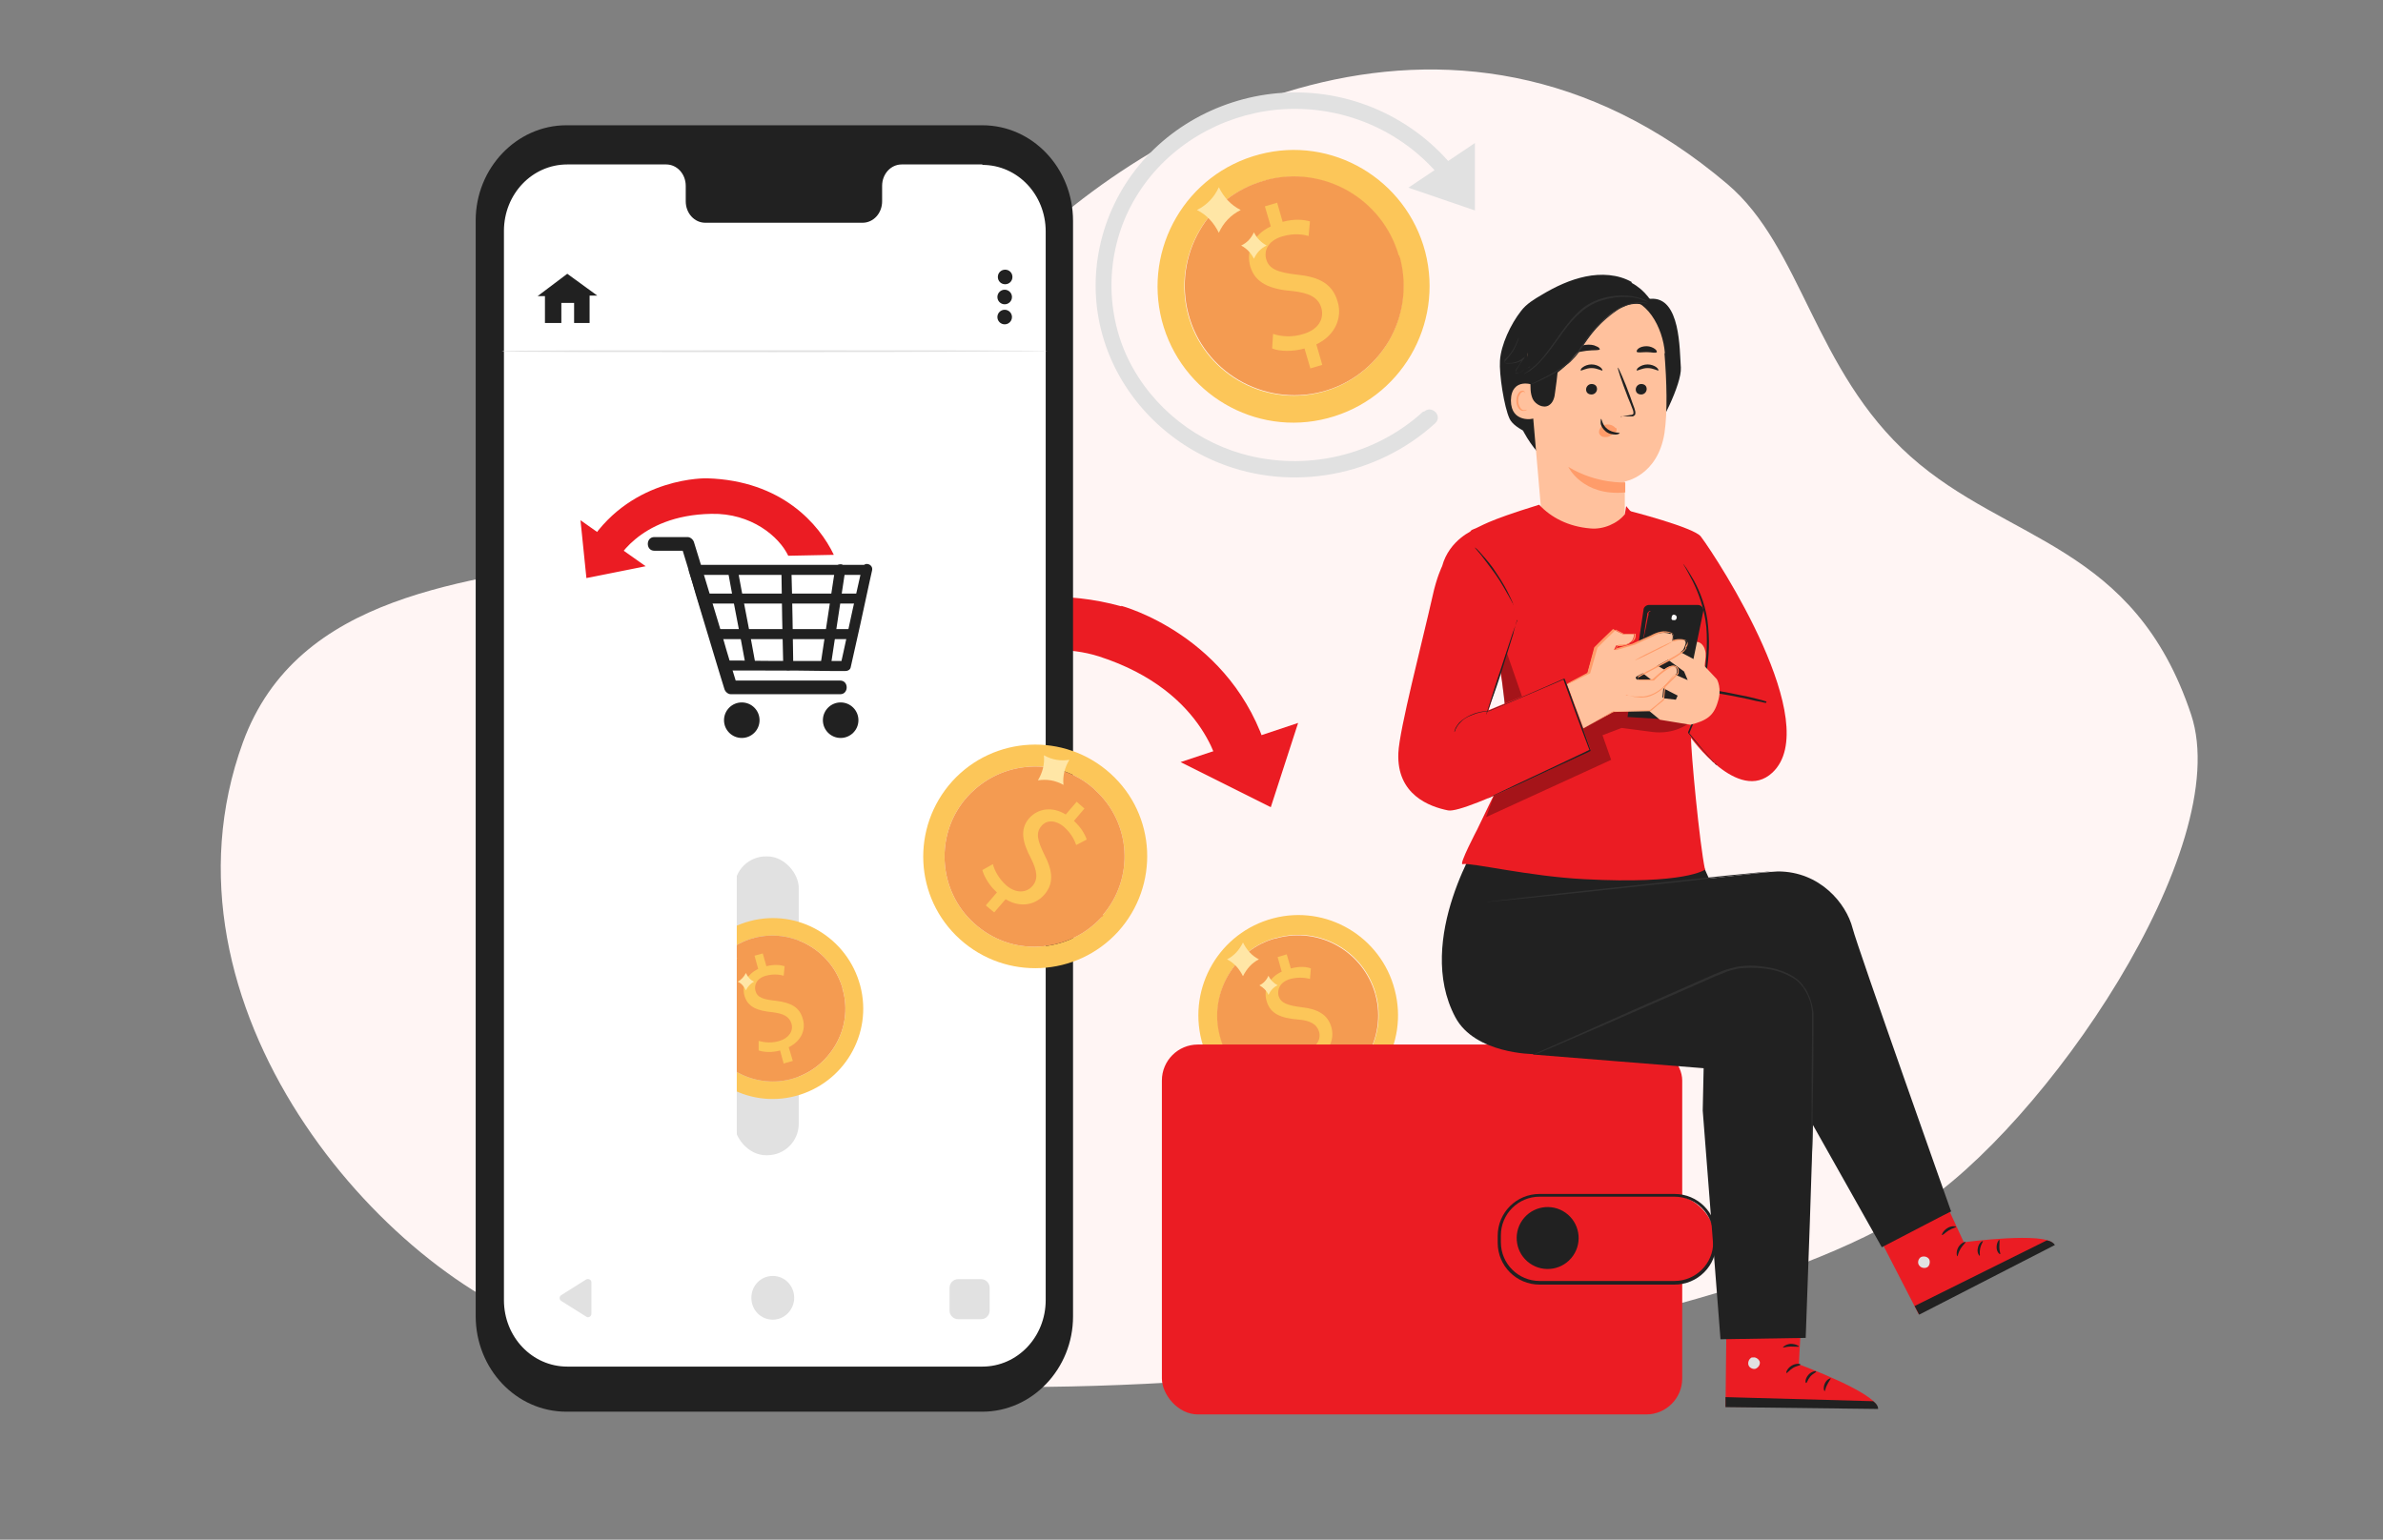
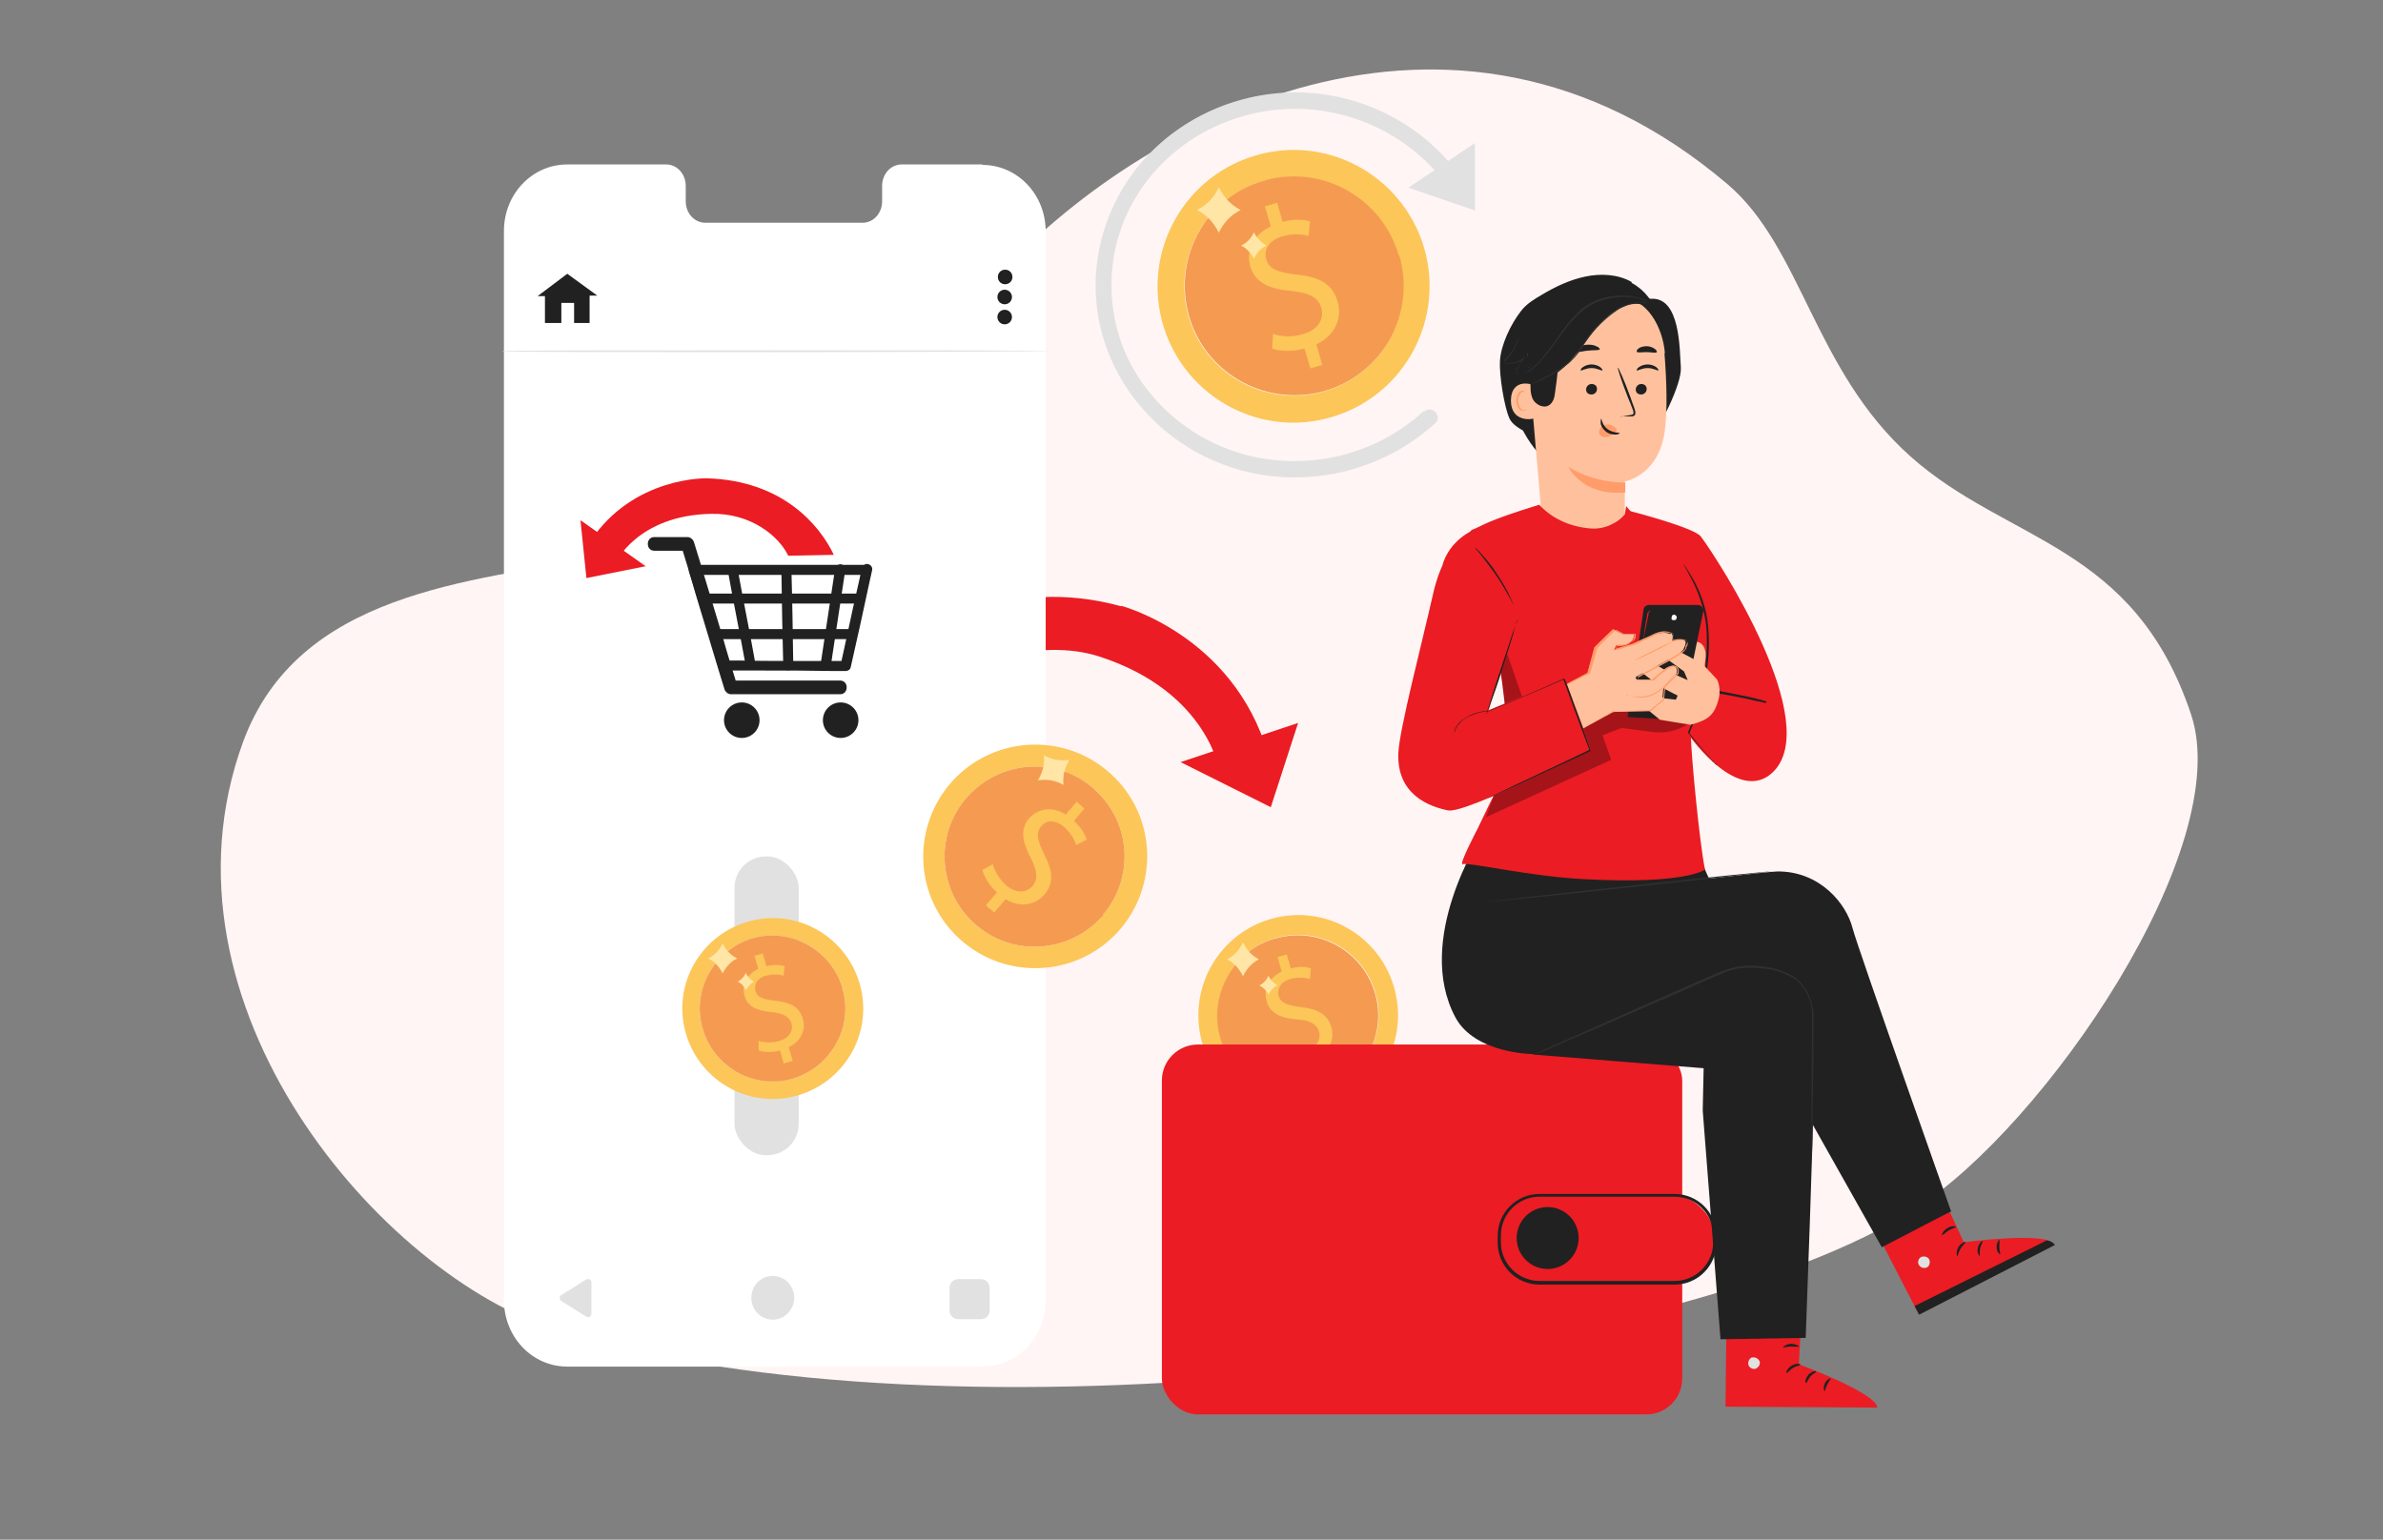
<svg xmlns="http://www.w3.org/2000/svg" id="Layer_1" data-name="Layer 1" viewBox="0 0 523 338">
  <rect x="0" y="0" width="523" height="338" fill="#808080" stroke="none" />
  <defs>
    <style> .cls-1 { fill: #fff5f4; } .cls-1, .cls-2, .cls-3, .cls-4, .cls-5, .cls-6, .cls-7, .cls-8, .cls-9, .cls-10, .cls-11, .cls-12, .cls-13, .cls-14, .cls-15 { stroke-width: 0px; } .cls-2 { fill: none; } .cls-3 { fill: #ffc19d; } .cls-4 { fill: #f49b51; } .cls-5 { fill: #e1e1e1; } .cls-6 { fill: #000; } .cls-7 { fill: #ff9c6a; } .cls-8 { fill: #fcc659; } .cls-16 { opacity: .3; } .cls-9 { fill: #ffe6a6; } .cls-10 { fill: #2e4882; } .cls-11 { fill: #303030; } .cls-12 { fill: #212121; } .cls-13 { fill: #fafafa; } .cls-14 { fill: #fff; } .cls-15 { fill: #eb1c23; } </style>
  </defs>
  <rect class="cls-2" y="0" width="523" height="338" />
  <path class="cls-1" d="M122.2,292c-38.2-11.9-89.9-71.2-68.9-129,12-32.9,49.5-35.4,79-40.8,41-7.6,59.5-31.8,86.6-61.5,30.3-33.2,99.3-72,160.2-20.3,16.4,13.9,19,40.9,40.2,59.8,21.3,19,49.1,19.1,61.6,56.7,9.7,29.3-32.2,90.4-60.6,108.5-52.6,33.6-212,53.4-298.1,26.6h0Z" />
  <g>
    <path class="cls-10" d="M276.1,212.3h-.5v12.1h.5v-12.1Z" />
    <path class="cls-8" d="M279.4,201.6c-11.7,3.1-18.7,15-15.7,26.8,3,11.7,15,18.8,26.7,15.7,11.7-3.1,18.8-15,15.7-26.8-3-11.7-15-18.8-26.7-15.7ZM302,218.4c1.2,4.6.5,9.3-1.9,13.4-2.4,4.1-6.2,7-10.8,8.2-9.4,2.4-19.1-3.2-21.5-12.7-1.2-4.6-.5-9.3,1.9-13.4,2.3-3.9,5.9-6.8,10.3-8,.2,0,.3,0,.5-.1,9.3-2.4,18.7,3,21.4,12.2,0,.2,0,.3.1.5h0Z" />
    <path class="cls-4" d="M301.8,218c0,.2,0,.3.1.5,1.2,4.6.5,9.3-1.9,13.4-2.4,4.1-6.2,7-10.8,8.2-9.4,2.4-19.1-3.2-21.5-12.7-1.2-4.6-.5-9.3,1.9-13.4,2.3-3.9,5.9-6.8,10.3-8,.2,0,.3,0,.5-.1,9.3-2.4,18.7,3,21.4,12.2h0Z" />
    <path class="cls-8" d="M287.6,236.2l-.9-3.2c-1.8.5-3.9.5-5.2,0v-2.3c1.5.4,3.3.6,5.1,0,2.2-.7,3.4-2.4,2.9-4.2-.5-1.7-2-2.5-4.7-2.7-3.6-.3-6-1.2-6.8-4-.8-2.6.5-5.2,3.3-6.5l-.9-3.2,2-.6.9,3.1c1.9-.5,3.4-.4,4.4,0l-.2,2.3c-.8-.2-2.3-.5-4.3,0-2.4.7-2.9,2.4-2.6,3.7.5,1.6,1.9,2.1,5,2.5,3.6.4,5.8,1.6,6.6,4.4.7,2.5-.3,5.3-3.4,6.8l1,3.3-2,.6h0Z" />
    <path class="cls-9" d="M269.3,210.6c1.6.8,2.7,2.1,3.5,3.7.8-1.6,1.9-2.9,3.5-3.7-1.6-.8-2.7-2.1-3.5-3.7-.8,1.6-1.9,2.9-3.5,3.7Z" />
    <path class="cls-9" d="M276.4,216.3c.9.5,1.6,1.2,2,2.1.4-.9,1.1-1.7,2-2.1-.9-.5-1.6-1.2-2-2.1-.4.9-1.1,1.7-2,2.1Z" />
  </g>
  <g>
    <path class="cls-5" d="M312.4,90.3c-10.7,9.8-25.9,13.3-39.9,9.3-11.4-3.3-21.2-11.7-25.8-22.8-4.6-11.3-3.4-24.3,3.2-34.5,6.6-10.3,18-17,30.2-18.2,15.3-1.5,30.3,5.5,38.7,18.4,1.2,1.9,4.3.1,3.1-1.8-8-12.4-21.8-20.1-36.6-20.4-13.5-.3-26.8,5.6-35.4,16.1-8.5,10.4-11.6,24.4-7.9,37.3,3.6,12.7,13.3,23,25.5,27.9,16.1,6.5,34.8,2.9,47.5-8.7,1.7-1.6-.8-4.1-2.5-2.5h0Z" />
    <polygon class="cls-5" points="309.1 41.2 323.7 31.4 323.7 46.2 309.1 41.2" />
  </g>
  <g>
    <path class="cls-15" d="M246.1,133s24.4,6.4,32.1,32.2l-10.4,4.6s-2.4-17.9-26.6-25.7c-13.1-4.2-30.4,1.7-35.2,7.2l-11.6-5c7.8-8.6,27-20,51.7-13.2Z" />
    <polygon class="cls-15" points="284.9 158.7 259.1 167.3 278.9 177.2 284.9 158.7" />
  </g>
  <g>
    <g>
      <g>
-         <path class="cls-12" d="M215.6,309.9h-91.3c-11,0-19.9-9.4-19.9-21V48.4c0-11.5,9-20.9,19.9-20.9h91.3c11,0,19.9,9.4,19.9,21v240.5c0,11.5-9,20.9-19.9,20.9Z" />
        <path class="cls-14" d="M215.6,36.1h-17.7c-2.4,0-4.3,2.1-4.3,4.7v3.4c0,2.6-1.9,4.7-4.3,4.7h-34.5c-2.4,0-4.3-2.1-4.3-4.7v-3.4c0-2.6-1.9-4.7-4.3-4.7h-6.2s-15.5,0-15.5,0c-7.7,0-13.9,6.5-13.9,14.6v234.7c0,8.1,6.2,14.6,13.9,14.6h91.1c7.7,0,13.9-6.5,13.9-14.6V50.8c0-8.1-6.2-14.6-13.9-14.6Z" />
      </g>
      <g>
        <path class="cls-5" d="M129.8,281.5v6.9c0,.6-.7,1-1.2.6l-5.4-3.4c-.5-.3-.5-1,0-1.3l5.4-3.4c.5-.3,1.2,0,1.2.6Z" />
        <path class="cls-5" d="M174.3,284.9c0,2.6-2.1,4.8-4.7,4.8s-4.7-2.1-4.7-4.8,2.1-4.8,4.7-4.8,4.7,2.1,4.7,4.8Z" />
        <path class="cls-5" d="M210.3,280.8h5c1,0,1.9.8,1.9,1.9v5c0,1-.8,1.9-1.9,1.9h-5c-1,0-1.9-.8-1.9-1.9v-5c0-1,.8-1.9,1.9-1.9Z" />
      </g>
    </g>
    <g>
      <g>
        <path class="cls-12" d="M143.6,120.9h7.3c-.5-.4-1-.7-1.4-1.1,1.1,3.6,2.2,7.1,3.2,10.7,1.7,5.6,3.4,11.3,5.1,16.9.4,1.3.8,2.6,1.2,3.9.2.6.8,1.1,1.4,1.1,7,0,14,0,21,0,1,0,2,0,3,0,1.9,0,1.9-3,0-3-7,0-14,0-21,0-1,0-2,0-3,0,.5.4,1,.7,1.4,1.1-1.1-3.6-2.2-7.1-3.2-10.7-1.7-5.6-3.4-11.3-5.1-16.9-.4-1.3-.8-2.6-1.2-3.9-.2-.6-.8-1.1-1.4-1.1h-7.3c-1.9,0-1.9,3,0,3h0Z" />
        <path class="cls-12" d="M189.2,124.6c-1.4,6.2-2.8,12.4-4.1,18.6-.2.9-.4,1.8-.6,2.7.4-.3.7-.5,1.1-.8-3,0-6,0-9,0-4.8,0-9.6,0-14.4-.1-1.1,0-2.2,0-3.3,0,.4.3.7.5,1.1.8-1.9-6.1-3.8-12.2-5.8-18.4-.3-.9-.5-1.7-.8-2.6-.4.5-.7.9-1.1,1.4h38c1.4,0,1.4-2.2,0-2.2h-38c-.7,0-1.3.7-1.1,1.4,1.9,6.1,3.8,12.2,5.8,18.4.3.9.5,1.7.8,2.6.1.5.6.8,1.1.8,3,0,6,0,9,0,4.8,0,9.6,0,14.4.1,1.1,0,2.2,0,3.3,0,.5,0,1-.3,1.1-.8,1.4-6.2,2.8-12.4,4.1-18.6.2-.9.4-1.8.6-2.7.3-1.4-1.8-2-2.1-.6Z" />
        <path class="cls-12" d="M159.8,125.6c1.2,6.8,2.6,13.5,3.8,20.2.2,1.4,2.4.8,2.1-.6-1.2-6.8-2.6-13.5-3.8-20.2-.2-1.4-2.4-.8-2.1.6h0Z" />
        <path class="cls-12" d="M171.5,125.3c.1,6.9.2,13.9.4,20.8,0,1.4,2.2,1.4,2.2,0-.1-6.9-.2-13.9-.4-20.8,0-1.4-2.2-1.4-2.2,0h0Z" />
        <path class="cls-12" d="M182.3,146.4c.9-6.2,1.9-12.3,2.8-18.5.1-.9.3-1.8.4-2.6,0-.6-.2-1.2-.8-1.4-.5-.1-1.3.2-1.4.8-.9,6.2-1.9,12.3-2.8,18.5-.1.9-.3,1.8-.4,2.6,0,.6.2,1.2.8,1.4.5.1,1.3-.2,1.4-.8h0Z" />
        <path class="cls-12" d="M154.7,132.5h33.5c1.4,0,1.4-2.2,0-2.2h-33.5c-1.4,0-1.4,2.2,0,2.2h0Z" />
        <path class="cls-12" d="M157.8,140.3h29c1.4,0,1.4-2.2,0-2.2h-29c-1.4,0-1.4,2.2,0,2.2h0Z" />
        <circle class="cls-12" cx="184.5" cy="158.1" r="3.9" />
        <circle class="cls-12" cx="162.8" cy="158.1" r="3.9" />
      </g>
      <path class="cls-15" d="M155.2,105s-16.2-.5-25.7,13.9l5.5,4.8s4.8-10.6,21.1-10.9c8.8-.2,14.9,5,16.9,9.2l10-.2c-3.2-6.7-11.4-16.3-27.8-16.8Z" />
      <polygon class="cls-15" points="127.4 114.2 141.7 124.3 128.7 126.9 127.4 114.2" />
    </g>
    <g>
      <path class="cls-12" d="M222.2,60.8c0,.9-.7,1.6-1.6,1.6s-1.6-.7-1.6-1.6.7-1.6,1.6-1.6,1.6.7,1.6,1.6Z" />
      <circle class="cls-12" cx="220.5" cy="65.2" r="1.6" />
      <circle class="cls-12" cx="220.5" cy="69.6" r="1.6" />
    </g>
    <polygon class="cls-12" points="124.5 60.1 118 65 119.6 65 119.6 70.9 123.2 70.9 123.2 66.5 126 66.5 126 70.9 129.4 70.9 129.4 64.9 131.1 64.9 124.5 60.1" />
    <path class="cls-5" d="M229.9,77.1c0,0-26.8.2-59.9.2s-59.9,0-59.9-.2,26.8-.2,59.9-.2,59.9,0,59.9.2Z" />
    <g>
      <rect class="cls-5" x="161.2" y="188" width="14.1" height="65.6" rx="6.9" ry="6.9" />
      <g>
        <path class="cls-10" d="M161.6,211.9h-.5v11h.5v-11Z" />
        <path class="cls-8" d="M164.6,202.2c-10.6,2.8-17,13.6-14.2,24.2,2.8,10.6,13.6,17,24.2,14.2,10.6-2.8,17-13.6,14.2-24.2-2.8-10.6-13.6-17-24.2-14.2ZM185,217.4c1.1,4.1.5,8.4-1.7,12.1-2.2,3.7-5.6,6.3-9.7,7.4-8.5,2.2-17.3-2.9-19.5-11.5-1.1-4.1-.5-8.4,1.7-12.1,2.1-3.6,5.4-6.1,9.3-7.3.1,0,.3,0,.4-.1,8.4-2.2,17,2.8,19.4,11,0,.1,0,.3.1.4h0Z" />
        <path class="cls-4" d="M184.9,217c0,.1,0,.3.1.4,1.1,4.1.5,8.4-1.7,12.1-2.2,3.7-5.6,6.3-9.7,7.4-8.5,2.2-17.3-2.9-19.5-11.5-1.1-4.1-.5-8.4,1.7-12.1,2.1-3.6,5.4-6.1,9.3-7.3.1,0,.3,0,.4-.1,8.4-2.2,17,2.8,19.4,11h0Z" />
        <path class="cls-8" d="M172,233.5l-.8-2.9c-1.7.5-3.5.4-4.7,0v-2.1c1.4.4,3,.5,4.6,0,2-.6,3.1-2.2,2.6-3.8-.5-1.6-1.8-2.2-4.2-2.5-3.2-.3-5.4-1.1-6.1-3.6-.7-2.4.5-4.7,3-5.9l-.8-2.9,1.8-.5.8,2.8c1.7-.4,3-.3,4,0l-.2,2.1c-.7-.2-2.1-.5-3.9,0-2.2.6-2.6,2.2-2.3,3.3.4,1.5,1.7,1.9,4.5,2.2,3.3.4,5.2,1.4,5.9,4,.7,2.3-.3,4.8-3.1,6.2l.9,3-1.8.5h0Z" />
        <path class="cls-9" d="M155.4,210.4c1.5.7,2.5,1.9,3.2,3.3.7-1.4,1.7-2.6,3.2-3.3-1.5-.7-2.5-1.9-3.2-3.3-.7,1.4-1.7,2.6-3.2,3.3Z" />
        <path class="cls-9" d="M161.9,215.5c.9.4,1.4,1.1,1.8,1.9.4-.8,1-1.5,1.8-1.9-.9-.4-1.4-1.1-1.8-1.9-.4.8-1,1.5-1.8,1.9Z" />
      </g>
-       <rect class="cls-14" x="135.4" y="190.6" width="26.3" height="58.7" />
    </g>
  </g>
  <g>
    <rect class="cls-15" x="255" y="229.3" width="114.2" height="81.2" rx="7.9" ry="7.9" />
    <g>
      <rect class="cls-15" x="329.1" y="262.4" width="47.3" height="19.2" rx="9.3" ry="9.3" />
      <path class="cls-12" d="M367.5,282h-29.6c-5.1,0-9.2-4.1-9.2-9.2v-1.5c0-5.1,4.1-9.2,9.2-9.2h29.6c5.1,0,9.2,4.1,9.2,9.2v1.5c0,5.1-4.1,9.2-9.2,9.2ZM337.9,262.7c-4.7,0-8.5,3.8-8.5,8.5v1.5c0,4.7,3.8,8.5,8.5,8.5h29.6c4.7,0,8.5-3.8,8.5-8.5v-1.5c0-4.7-3.8-8.5-8.5-8.5h-29.6Z" />
    </g>
    <circle class="cls-12" cx="339.7" cy="272" r="6.8" transform="translate(-78.2 393.3) rotate(-54.9)" />
  </g>
  <g>
    <g>
      <path class="cls-12" d="M331.4,82.4c-.2,7,2.8,14,7.9,18.8,1.2-3.4,2.4-6.9,3.5-10.3" />
      <path class="cls-12" d="M358.1,61.9c-3-1.7-6.7-1.9-10.1-1.2-3.4.7-6.6,2.2-9.6,4-1.7,1-3.4,2-4.6,3.6-2.2,2.8-4.4,7.4-4.6,10.9-.2,2.9.9,10.1,2.1,12.7,1.1,2.4,6.3,4.2,8.9,4.8l23.6-27.4c-.8-3-2.9-5.7-5.7-7.2Z" />
      <path class="cls-12" d="M362.2,65.6l-5.7-1c3.1,7.4,3.9,24.2,5.7,32,2.1-3,6.9-12.2,6.7-15.9-.3-3.7,0-15.7-6.7-15.1Z" />
      <path class="cls-3" d="M365.4,77.6c-.4-5.7-4.1-12.6-9.8-12l-13,3.3c-4.2,1.1-7,4.6-7.3,8.9,0,.2,0,0,0,.1l2.9,33.7,9.8,19.4h0l8.6-16.4c0-2.8,0-8.9,0-8.9,0,0,7.2-1.2,8.7-10.6.7-4.7.5-11.3,0-17.6Z" />
      <path class="cls-12" d="M361.4,85.4c0,.6-.5,1.2-1.2,1.2-.7,0-1.2-.4-1.2-1.1,0-.6.5-1.2,1.2-1.2.7,0,1.2.4,1.2,1.1Z" />
      <path class="cls-12" d="M364,81.3c-.1.2-1.1-.5-2.4-.5-1.3,0-2.3.7-2.4.5,0,0,0-.4.5-.7.4-.3,1.1-.6,1.9-.6.8,0,1.5.3,1.9.6.4.3.5.6.5.7Z" />
      <path class="cls-12" d="M350.5,85.4c0,.6-.5,1.2-1.2,1.2-.7,0-1.2-.4-1.2-1.1,0-.6.5-1.2,1.2-1.2.7,0,1.2.4,1.2,1.1Z" />
-       <path class="cls-12" d="M351.7,81.3c-.1.2-1.1-.5-2.4-.5-1.3,0-2.3.7-2.4.5,0,0,0-.4.5-.7.4-.3,1.1-.6,1.9-.6.8,0,1.5.3,1.9.6.4.3.5.6.5.7Z" />
+       <path class="cls-12" d="M351.7,81.3c-.1.2-1.1-.5-2.4-.5-1.3,0-2.3.7-2.4.5,0,0,0-.4.5-.7.4-.3,1.1-.6,1.9-.6.8,0,1.5.3,1.9.6.4.3.5.6.5.7" />
      <path class="cls-12" d="M355.7,91.5c0,0,.8-.2,2.1-.4.3,0,.6-.1.7-.3,0-.2,0-.6-.2-1-.3-.8-.6-1.6-1-2.5-1.4-3.6-2.4-6.6-2.2-6.6.1,0,1.4,2.8,2.7,6.4.3.9.6,1.7.9,2.5.1.4.3.8.2,1.3,0,.2-.3.4-.5.5-.2,0-.4,0-.6,0-1.3,0-2.1,0-2.1,0Z" />
      <path class="cls-7" d="M344.2,102.5s3.1,6.5,12.5,5.6v-2.2s-6.2.4-12.5-3.4Z" />
      <path class="cls-12" d="M351.2,76.6c-.1.4-1.4.2-3,.4-1.5.2-2.8.6-3,.3,0-.2.1-.5.6-.8.5-.3,1.3-.7,2.2-.8.9-.1,1.8,0,2.3.3.6.2.8.5.8.7Z" />
      <path class="cls-12" d="M363.6,77.3c-.2.3-1.1,0-2.2,0-1.1,0-2,.2-2.2-.1,0-.1,0-.4.4-.7.4-.3,1-.5,1.8-.5.7,0,1.4.3,1.8.6.4.3.5.6.4.8Z" />
      <path class="cls-12" d="M362.9,69c-.6-1.4-2.1-2.3-3.7-2.3-1.5,0-3,.5-4.3,1.3-5.6,3.2-8.5,11.1-14,14.4-1.4.8-3.1,0-4.3,1.2-1.2,1.1-1.9,2.8-1.3,4.3-.7-1-1.5-2.1-1.9-3.3-.4-1.2-.5-2.6.2-3.7.5-.8,1.3-1.5,1.6-2.4.2-.8-.1-1.7,0-2.5,0-.9.4-1.7.9-2.4,2.2-3.8,5.2-7.3,9-9.5,2.5-1.4,5.4-2.2,8.3-2.1,2.9,0,5.8,1.2,7.9,3.1,1.2,1.2,2.5,2.4,1.9,3.9" />
      <path class="cls-3" d="M336.7,84.7c0-.3-5-2-5.1,3.2,0,5.1,5.1,4.1,5.1,3.9,0-.1,0-7.1,0-7.1Z" />
      <path class="cls-7" d="M335.1,89.9s0,0-.2.1c-.1,0-.4.1-.7,0-.5-.2-1-1.1-1-2,0-.5,0-.9.3-1.3.2-.4.4-.6.7-.7.3,0,.5.1.5.2,0,.1,0,.2,0,.3,0,0,.1,0,0-.3,0-.1,0-.2-.2-.3-.1-.1-.3-.2-.5-.1-.4,0-.7.4-.9.8-.2.4-.3.9-.3,1.4,0,1,.5,2,1.3,2.2.4,0,.7,0,.8-.1.2-.1.2-.2.2-.2Z" />
      <path class="cls-11" d="M334.6,82.1s.1,0,.3-.2c.2-.1.5-.3.9-.5.7-.5,1.7-1.3,2.7-2.5,1.1-1.2,2.2-2.7,3.4-4.4,1.2-1.7,2.5-3.5,4.2-5.2.9-.8,1.8-1.6,2.7-2.1.9-.6,1.9-1,2.9-1.3,2-.6,3.8-.8,5.4-.7,1.6,0,2.8.4,3.6.7.4.1.7.3.9.3.2,0,.3.1.3.1,0,0-.1,0-.3-.2-.2,0-.5-.3-.9-.4-.8-.3-2.1-.7-3.6-.8-1.6-.1-3.5,0-5.5.6-1,.3-2,.7-3,1.3-1,.6-1.9,1.3-2.7,2.2-1.7,1.7-3,3.6-4.2,5.3-1.2,1.7-2.3,3.2-3.3,4.4-1,1.2-2,2-2.7,2.5-.3.3-.6.4-.8.6-.2.1-.3.2-.3.2Z" />
      <path class="cls-12" d="M335.9,83.5c0,1.4-.1,2.8.5,4.1.6,1.2,2.3,2.1,3.5,1.4,1-.6,1.3-1.8,1.4-2.9.5-3.2.7-6.5,1.2-9.7l-6.6,7.2Z" />
      <path class="cls-11" d="M361.6,66.6s-.4,0-1.3-.1c-.8,0-2,0-3.4.6-.7.3-1.4.6-2.1,1.1-.7.5-1.4,1-2.2,1.7-1.5,1.3-3,2.8-4.2,4.6-.6.9-1.2,1.8-1.8,2.7-.6.9-1.3,1.6-2,2.3-1.5,1.3-3,2.2-4.3,2.9-1.3.7-2.4,1.2-3.1,1.5-.4.2-.6.3-.9.4-.2,0-.3.1-.3.1,0,0,0,0,.3-.2.2-.1.5-.2.8-.4.7-.4,1.8-.9,3.1-1.6,1.3-.7,2.8-1.6,4.2-2.9.7-.6,1.4-1.4,2-2.3.6-.9,1.2-1.8,1.8-2.7,1.3-1.8,2.8-3.4,4.3-4.6.7-.6,1.5-1.2,2.2-1.7.7-.5,1.5-.8,2.2-1.1,1.4-.5,2.6-.6,3.4-.5.4,0,.7,0,.9.1.2,0,.3,0,.3,0Z" />
      <path class="cls-11" d="M335.8,80.4s-.2.1-.4.3c-.3.2-.8.5-1.3.8-.1,0-.3.2-.4.2-.2,0-.3.2-.6.2-.1,0-.2,0-.3,0-.1,0-.2-.2-.2-.3,0-.3.1-.5.2-.6.5-.7,1-1.5,1.5-2.4l.2.2c-.5.4-1,.6-1.6.8-.6.2-1.2.2-1.8.2-.1,0-.3,0-.5,0-.1,0-.3-.2-.4-.3,0-.2,0-.4,0-.5,0-.1.2-.2.3-.3.8-.7,1.3-1.5,1.7-2.2.8-1.4,1-2.4,1.1-2.3,0,0,0,.3-.2.7-.1.4-.4,1-.8,1.8-.4.7-1,1.5-1.7,2.3-.2.2-.4.4-.3.5,0,.2.3.2.6.2.6,0,1.1,0,1.7-.2.6-.2,1.1-.4,1.5-.8l.6-.4-.4.6c-.5.8-1.1,1.6-1.5,2.4-.1.2-.2.3-.2.5,0,.1.1.2.3.2.3,0,.6-.2.9-.4.5-.3,1-.5,1.3-.7.3-.2.5-.2.5-.2Z" />
      <path class="cls-7" d="M354.6,94c-.5-.6-1.3-.9-2-.8-.5,0-1.1.3-1.4.8-.3.4-.4,1.1,0,1.5.4.5,1.1.5,1.7.4.6-.2,1.1-.6,1.6-1,.1-.1.3-.2.3-.4,0-.1,0-.3,0-.5" />
      <path class="cls-12" d="M351.4,92c.2,0,.2,1.3,1.4,2.2,1.2.9,2.6.7,2.7.9,0,0-.3.3-.9.3-.6,0-1.5-.1-2.2-.7-.7-.6-1.1-1.3-1.1-1.9,0-.6,0-.9.2-.9Z" />
    </g>
    <polygon class="cls-12" points="370.3 182.2 375.8 194.5 349.3 204.4 343.4 191.1 370.3 182.2" />
    <g>
      <g>
        <path class="cls-15" d="M423.8,257.1l7.2,15.6s18.1-2.4,19.7.4l-29.6,15.4-12.3-23.9,14.9-7.5Z" />
        <path class="cls-5" d="M421.4,276.1c-.5.5-.6,1.3-.1,1.8.4.5,1.3.6,1.8.2.5-.4.6-1.5.1-1.9-.5-.5-1.5-.5-1.9,0" />
        <path class="cls-12" d="M421.2,288.6l-1-1.9,29-14.4s1.2.1,1.8,1l-29.8,15.3Z" />
        <path class="cls-12" d="M431.4,272.7c0,.1-.6.6-1.1,1.4-.5.8-.6,1.6-.7,1.7-.1,0-.4-.9.2-2,.6-1,1.6-1.3,1.6-1.1Z" />
        <path class="cls-12" d="M435.2,272.4c.1.1-.4.7-.6,1.6-.2.9,0,1.6-.1,1.7-.1,0-.7-.7-.4-1.8.2-1.1,1.1-1.6,1.1-1.4Z" />
        <path class="cls-12" d="M438.9,275.3c-.1,0-.7-.5-.7-1.5,0-1,.5-1.7.6-1.6.1,0,0,.7,0,1.6,0,.8.3,1.5.2,1.5Z" />
        <path class="cls-12" d="M429.3,269.3c0,.2-.8.3-1.6.8-.8.5-1.3,1.1-1.5,1-.1,0,.2-.9,1.2-1.5.9-.6,1.9-.4,1.9-.3Z" />
        <path class="cls-12" d="M428.2,265.8c0,0-.5.4-1.5.8-.5.2-1.1.3-1.8.3-.3,0-.7,0-1.1,0-.2,0-.4,0-.6-.1-.2,0-.5-.4-.5-.7,0-.3.3-.5.5-.7.2-.1.4-.2.6-.2.4,0,.7-.1,1.1-.2.7,0,1.3,0,1.8.2,1,.3,1.5.7,1.5.8,0,0-.6-.2-1.6-.4-.5,0-1.1-.1-1.7,0-.3,0-.7,0-1,.2-.4,0-.6.2-.6.4,0,0,0,0,.1.2.1,0,.3,0,.5,0,.4,0,.7,0,1,0,.7,0,1.2,0,1.7-.2,1-.2,1.6-.4,1.6-.4Z" />
      </g>
      <g>
        <path class="cls-15" d="M395.7,282.3l-.9,17.2s17.1,6.3,17.2,9.5l-33.3-.2.3-26.9,16.7.3Z" />
        <path class="cls-5" d="M384.7,297.9c-.7.2-1.1.9-1,1.6.1.7.9,1.1,1.5,1,.7-.2,1.2-1,1-1.6-.2-.6-1.1-1.2-1.7-.8" />
-         <path class="cls-12" d="M378.7,308.8v-2.1s32.4.9,32.4.9c0,0,1.1.7,1.1,1.7l-33.5-.4Z" />
        <path class="cls-12" d="M395.1,299.6c0,.2-.8.2-1.6.7-.8.5-1.3,1.2-1.4,1.1-.2,0,.1-1,1.1-1.6,1-.6,2-.4,1.9-.3Z" />
        <path class="cls-12" d="M398.6,301.1c0,.2-.7.4-1.3,1.1-.6.7-.7,1.4-.9,1.4-.2,0-.3-.9.5-1.8.7-.8,1.7-.9,1.7-.7Z" />
        <path class="cls-12" d="M400.5,305.4c-.2,0-.4-.8,0-1.7.4-.9,1.2-1.2,1.3-1.1,0,.1-.4.6-.8,1.4-.4.7-.4,1.4-.6,1.4Z" />
        <path class="cls-12" d="M394.8,295.6c0,.1-.8,0-1.8,0-.9,0-1.7.3-1.7.2,0-.1.6-.7,1.7-.8,1.1,0,1.9.5,1.8.6Z" />
        <path class="cls-12" d="M395.5,291.9c0,0-.7.2-1.7,0-.5,0-1.1-.3-1.8-.6-.3-.1-.6-.3-1-.5-.2-.1-.3-.2-.5-.4-.2-.2-.3-.6,0-.9.2-.3.5-.4.7-.4.2,0,.4,0,.6,0,.4,0,.7.2,1,.4.6.3,1.2.7,1.5,1,.8.7,1,1.4,1,1.4,0,0-.4-.5-1.2-1.1-.4-.3-.9-.6-1.5-.9-.3-.1-.6-.2-1-.3-.4,0-.7-.1-.8,0,0,0,0,0,0,.2,0,0,.2.2.4.3.3.2.6.4.9.5.6.3,1.1.5,1.6.7,1,.3,1.6.3,1.6.4Z" />
      </g>
      <g>
        <g>
          <path class="cls-12" d="M319.4,199.7s66.8-8.4,70.8-8.4c9.2,0,15,7,16.4,12.5,1,4,21.6,62.1,21.6,62.1l-15.2,7.9-22.3-39.6-11.4-19.8-58.6,9.1-1.3-23.7Z" />
          <path class="cls-12" d="M382.1,212.5s9.2,0,14.1,7.3c2.9,4.3,1.9,12,1.9,17.8,0,7.9-1.8,56.1-1.8,56.1l-18.7.3-3.9-50.2.2-9.3-37.4-3s-3.4-11.3,5-20.3c1.1-1.2,40.6,1.3,40.6,1.3Z" />
        </g>
        <path class="cls-12" d="M325.1,183.5s-14.8,22.7-5.7,39.8c4.3,8.1,17.2,8.1,17.2,8.1l13.2-16.6v-27.4l-24.8-3.9Z" />
      </g>
      <path class="cls-11" d="M336.7,231.4s0,0,.2-.1c.2,0,.4-.2.7-.3.7-.3,1.6-.7,2.9-1.3,2.5-1.1,6.2-2.7,10.6-4.7,4.5-2,9.8-4.4,15.8-7,3-1.3,6.1-2.7,9.3-4.1.8-.3,1.6-.7,2.5-1,.9-.3,1.8-.5,2.7-.7,1.8-.3,3.7-.3,5.6,0,1.9.2,3.7.7,5.4,1.5.8.4,1.6.9,2.3,1.5.7.6,1.2,1.4,1.7,2.1.9,1.6,1.4,3.3,1.6,5,0,.9,0,1.7,0,2.5,0,.8,0,1.7,0,2.5,0,6.5-.1,12.3-.2,17.3,0,4.9-.1,8.9-.2,11.6,0,1.4,0,2.4,0,3.2,0,.3,0,.6,0,.8,0,.2,0,.3,0,.3,0,0,0,0,0-.3,0-.2,0-.5,0-.8,0-.7,0-1.8,0-3.2,0-2.8,0-6.7,0-11.6,0-4.9,0-10.8.1-17.3,0-.8,0-1.6,0-2.5,0-.8,0-1.7,0-2.5-.1-1.7-.6-3.3-1.5-4.8-.4-.7-1-1.5-1.6-2-.6-.6-1.4-1-2.2-1.4-1.6-.8-3.4-1.3-5.3-1.5-1.8-.2-3.7-.2-5.5,0-.9.2-1.8.4-2.6.7-.8.3-1.6.7-2.5,1-3.2,1.4-6.4,2.8-9.3,4.1-5.9,2.6-11.3,4.9-15.8,6.9-4.5,1.9-8.1,3.5-10.7,4.6-1.2.5-2.2.9-2.9,1.2-.3.1-.6.2-.8.3-.2,0-.3.1-.3,0Z" />
    </g>
    <g>
      <line class="cls-15" x1="326.1" y1="198" x2="388.8" y2="191.3" />
      <path class="cls-11" d="M388.8,191.3c0,0-14,1.7-31.3,3.5-17.3,1.9-31.4,3.3-31.4,3.2,0,0,14-1.7,31.3-3.5,17.3-1.9,31.4-3.3,31.4-3.2Z" />
    </g>
    <g>
      <g>
        <path class="cls-15" d="M372.3,158.2c1.1-3.5,4.9-16.2,4-22.9-.7-5.4-5.5-12.2-6.9-15.9-.7-1.7-6.1-3.5-9.3-4.5l-3.2-3.8-.3,1.8c-1.6,2-4.7,3.4-7.6,3.1-4.8-.4-8.6-2.4-11.2-5.2-12.3,3.8-12.3,4.6-14.7,5.5-3.1,1.2,6.1,30.5,6.1,30.5,0,0,3.3,18.4.2,24.6-1.7,3.5-3.7,7.5-5.2,10.7,0,0-4.1,7.8-3.2,7.6,1.8-.4,14.7,2.7,26.7,3.3,22.3,1.2,26.5-2.1,26.5-2.1-1.2-5.7-3.1-25.7-3.1-29.5,0-.6,1.1-2.6,1.2-3.2Z" />
        <path class="cls-15" d="M357.4,112.1s14.5,3.7,15.9,5.7c3.9,5.2,27.1,41.1,15.7,51.8-7.5,7-18-7.8-18-7.8l-13.6-49.7Z" />
        <path class="cls-12" d="M387.6,154.3s-.4,0-1-.2c-.7-.1-1.6-.3-2.8-.6-2.4-.5-5.7-1.2-9.5-1.7h.2c-.4.8-.7,1.7-1.1,2.7-1,2.4-1.9,4.6-2.7,6.6v-.2c1.7,2,3.1,3.8,4.2,5,.5.6.9,1.1,1.2,1.4.3.3.4.5.4.5s1.1.5-.5-.5c-.3-.4-.7-.8-1.2-1.4-1.1-1.3-2.6-2.9-4.3-5h0c0,0,0-.2,0-.2.8-2,1.7-4.2,2.7-6.6.4-1,.8-1.9,1.1-2.8h0c0-.1.1-.1.1-.1,3.8.6,7.1,1.3,9.5,1.8,1.2.3,2.1.5,2.8.7.6.2,1,.3,1,.3Z" />
        <path class="cls-12" d="M373.6,152.6s0-.4.1-1.2c.1-.8.2-1.9.4-3.2.3-2.7.7-6.4.4-10.5-.4-4.1-1.8-7.7-3-10.1-.6-1.2-1.2-2.2-1.5-2.8-.4-.7-.6-1-.6-1,0,0,0,0,.2.2.1.2.3.4.5.7.4.6,1,1.6,1.7,2.8,1.3,2.4,2.8,6,3.1,10.2.4,4.2,0,7.9-.5,10.6-.2,1.3-.4,2.4-.5,3.2-.1.7-.2,1.2-.3,1.2Z" />
      </g>
      <g class="cls-16">
        <path class="cls-6" d="M326.1,179.4l27.5-12.6-1.9-5.4,4.2-1.6,6.9.9c3.5.4,6.9-.7,9.4-3.2h0l-17.1-4.3-19.5,4.2-5-14.4-1.2,4.2,1,9,.7,9.8-5,13.5Z" />
      </g>
      <path class="cls-15" d="M323.5,116.3s-5.4,2.1-7,8c0,0-1.2,2.4-2.1,6.6-2.3,10.2-7.3,29.3-7.5,34.4-.4,9.2,6.9,11.8,10.9,12.6,3.9.8,31.3-13.4,31.3-13.4l-5.7-15.5-16.7,6.9s3.8-11.8,4.9-16.6c1.1-4.8-8-23.1-8-23.1Z" />
      <g>
        <path class="cls-3" d="M374.4,150.1c-.3-1.5-.4-3.1-.2-4.6.1-.9.3-1.9,0-2.8-.2-.9-1-1.9-2-1.8l-1.4,6.7,3.4,2.5Z" />
        <g>
          <path class="cls-12" d="M373.8,134.3l-4.9,23.8-11.7-.7,3.5-23.5c0-.6.6-1.1,1.2-1.1h10.7c.8,0,1.4.7,1.2,1.5Z" />
          <path class="cls-15" d="M360.6,140.5s0-.2.2-.7c.1-.5.2-1.1.4-1.9.2-.8.3-1.8.6-2.9,0-.1,0-.3,0-.4,0-.1.1-.2.2-.3,0,0,.2-.1.3-.2.1,0,.3,0,.4,0,.6,0,1.2,0,1.8,0,2.5,0,4.8,0,6.5,0,.8,0,1.5,0,2,0,.5,0,.7,0,.7,0,0,0-.3,0-.7,0-.5,0-1.2,0-2,0-1.7,0-3.9,0-6.5,0-.6,0-1.2,0-1.8,0-.1,0-.3,0-.5,0-.2,0-.3.1-.4.2-.1.1-.2.2-.3.4,0,.2,0,.3,0,.4-.2,1.1-.4,2-.5,2.9-.1.8-.2,1.4-.3,1.9,0,.5-.1.7,0,.7Z" />
          <path class="cls-13" d="M366.9,135.3c.1-.2.3-.5.7-.3.1,0,.4.2.4.5,0,.2-.1.5-.3.6-.2.1-.5,0-.7,0-.2-.2-.2-.4-.1-.6Z" />
        </g>
        <path class="cls-3" d="M367.2,142.4c.3,0,6.4,3.3,6.4,3.3l3.2,3.4s1.2,2,.2,5c-.9,3.1-2.5,4.1-6,5l-6.7-1.1-3.4-2.8c-.7-.5-.9-1.4-.7-2.3h0c0-.1-.4-.8-.4-.8-.2-.4-.2-.9,0-1.3h0c.4-.5,1.1-.6,1.6-.3l3.8,2.8,2.6.3.4-.9-3.9-2-4.9-3.8c-.6-.5-.7-1.4-.2-2.1h0c.5-.5,1.2-.7,1.8-.3l4.6,2.7,4.8,2.1-.8-1.9-5.6-4.1s-.4-2,2.9-1.1Z" />
        <g>
          <path class="cls-3" d="M366.6,139.2s-1.3-.7-3.4.1c-2.1.9-4.9,2.2-4.9,2.2l-4.1,1.2.5-1s4,.4,3.9-2.5h-2.4c0,.1-2.1-1-2.1-1l-4.1,4-1.6,5.7-4.5,2.3,3.6,9.7,6.4-3.6,8-.2,2.9-2.4.3-3,2.9-2.9s.4-1.5-1-1.6c-1.3-.1-4.5,3-4.5,3h-3.2c0,0-.6-.4-.1-.7.4-.3,9.9-4.9,10.3-6,.4-1,.8-1.7,0-2-.9-.3-2.5.2-2.5.2,0,0,.4-1.5-.3-1.7Z" />
          <path class="cls-7" d="M358.8,145c0,0,1.9-.8,4.2-2,2.3-1.1,4.1-2.1,4.1-2.2,0,0-1.9.8-4.2,2-2.3,1.1-4.1,2.1-4.1,2.2Z" />
          <path class="cls-7" d="M356.9,152.5s.2,0,.5.2c.3,0,.8.2,1.3.3.6,0,1.3.2,2,.1.8,0,1.6-.3,2.4-.7,1.6-.8,2.7-2.1,3.4-3,.4-.5.6-.8.8-1.1.2-.3.3-.4.3-.4,0,0-.5.5-1.2,1.4-.7.9-1.8,2.1-3.4,2.9-.8.4-1.6.6-2.3.7-.8,0-1.4,0-2,0-1.1-.2-1.8-.3-1.9-.3Z" />
        </g>
      </g>
      <path class="cls-7" d="M343.8,150.2s0,0,.3-.2c.2-.1.5-.3.9-.5.8-.4,1.9-1,3.4-1.8h0c.4-1.5.9-3.4,1.5-5.6h0s0,0,0,0c1.2-1.2,2.6-2.6,4.1-4h0c0,0,0,0,0,0,.6.3,1.4.7,2.1,1.1h0c.8,0,1.6,0,2.4-.1h.2s0,.1,0,.1c0,.4,0,.9-.3,1.3-.2.4-.6.7-1,.9-.8.4-1.8.5-2.7.4h.2c-.1.2-.3.6-.5.9l-.2-.2c1.3-.4,2.7-.8,4.1-1.2h0c1.3-.6,2.6-1.2,4-1.8,1.3-.7,2.9-1.3,4.5-.6h0c.2,0,.3.2.4.4,0,.2.1.4.1.5,0,.3,0,.7-.1,1l-.2-.2c.5-.2,1-.3,1.5-.3.5,0,1.1,0,1.6.3.1,0,.2.3.3.4,0,.2,0,.3,0,.4,0,.3-.2.5-.3.7v.4c-.2,0-.2.1-.3.2,0,0,0,.1-.1.2-.2.2-.4.3-.6.5-1.7,1.2-3.5,2.1-5.2,3-.9.5-1.7.9-2.6,1.4-.4.2-.9.4-1.3.7-.2.1-.5.2-.5.3,0,0,0,.3.2.4h-.1c1.1,0,2.2,0,3.2-.1h-.1c1-.9,2-1.8,3.1-2.5.3-.2.6-.3.9-.4.3-.1.7-.2,1,0,.3,0,.6.4.7.7.1.3,0,.7,0,1h0s0,0,0,0c-1,1-2,2-2.9,2.9h0c-.1,1-.2,2-.3,2.9h0c0,0,0,0,0,0-1,.8-2,1.6-2.9,2.4h0s0,0,0,0c-3.1,0-5.8,0-8,.1h0c-2,1.1-3.7,2-4.8,2.6-.5.3-1,.5-1.3.7-.1,0-.2.1-.3.2,0,0-.1,0-.1,0,0,0,0,0,.1,0,0,0,.2-.1.3-.2.3-.2.7-.4,1.2-.7,1.1-.6,2.7-1.5,4.7-2.7h0s0,0,0,0c2.2,0,4.9-.1,8-.2h0c.9-.7,1.9-1.5,2.9-2.4h0c.1-.9.2-1.9.3-2.9h0s0,0,0,0c.9-.9,1.9-1.9,2.9-2.9h0c.1-.5,0-1.1-.6-1.3-.5-.2-1.1.2-1.6.5-1.1.7-2.1,1.5-3,2.5h0s0,0,0,0c-1.1,0-2.1,0-3.2,0h0s0,0,0,0c-.1,0-.2-.2-.3-.3,0-.1-.1-.3,0-.5,0-.2.2-.3.3-.3l.3-.2c.4-.2.9-.4,1.3-.7.9-.4,1.7-.9,2.6-1.4,1.7-.9,3.5-1.9,5.2-3,.2-.1.4-.3.6-.5,0,0,0,0,.1-.1,0,0,0,0,0-.1v-.4c.3-.4.6-1,.3-1.2-.3-.2-.9-.2-1.3-.2-.5,0-.9.2-1.4.3h-.3c0,0,0-.2,0-.2,0-.3.1-.6.1-.9,0-.3,0-.5-.3-.6h0s0,0,0,0c-.6-.3-1.4-.3-2.1-.2-.7.1-1.4.4-2.1.8-1.3.6-2.7,1.2-3.9,1.8h0s0,0,0,0c-1.4.4-2.8.8-4.1,1.2h-.3c0,0,.2-.2.2-.2.2-.4.3-.7.5-1h0c0,0,.1,0,.1,0,.9,0,1.8,0,2.6-.4.4-.2.7-.5.9-.8.2-.3.2-.8.2-1.2h.1c-.9.2-1.7.2-2.4.2h0s0,0,0,0c-.7-.4-1.4-.7-2.1-1.1h.1c-1.5,1.4-2.9,2.8-4.1,4h0c-.6,2.2-1.2,4.1-1.6,5.6h0s0,0,0,0c-1.5.7-2.6,1.3-3.4,1.7-.4.2-.7.3-.9.4-.2,0-.3.1-.3.1Z" />
      <path class="cls-12" d="M326.6,175.2s.1,0,.4-.2c.3-.1.7-.4,1.2-.6,1.1-.5,2.7-1.3,4.6-2.2,4-1.9,9.6-4.5,16.1-7.6v.2c-1.1-2.8-2.2-5.9-3.4-9.1-.8-2.2-1.6-4.4-2.4-6.6h.2c-6.4,2.8-12,5.1-16.4,7h0s0,0,0,0c-1.5.1-2.8.4-3.9.9-1.1.4-2,1-2.5,1.6-.6.6-.9,1.2-1.1,1.6,0,.2-.1.4-.2.5,0,.1,0,.2,0,.2,0,0,0,0,0-.2,0-.1,0-.3.1-.5.1-.4.5-1,1-1.6.6-.6,1.5-1.2,2.6-1.7,1.1-.5,2.5-.8,4-.9h0c4.3-1.8,10-4.2,16.3-7h.2c0,0,0,0,0,0,.8,2.1,1.6,4.3,2.4,6.6,1.2,3.2,2.3,6.3,3.3,9.1h0c0,.1-.1.2-.1.2-6.5,3-12.1,5.6-16.1,7.5-2,.9-3.6,1.6-4.7,2.1-.5.2-.9.4-1.3.6-.3.1-.4.2-.4.2Z" />
      <path class="cls-12" d="M332.2,132.8s-.4-.7-1.1-2c-.7-1.2-1.6-2.9-2.8-4.6-1.2-1.7-2.4-3.2-3.2-4.3-.9-1.1-1.5-1.7-1.4-1.7,0,0,.2.1.5.4.3.3.7.7,1.1,1.2.9,1,2.2,2.5,3.3,4.3,1.2,1.8,2.1,3.4,2.7,4.7.3.6.5,1.1.7,1.5.1.4.2.6.2.6Z" />
      <path class="cls-12" d="M332.9,136.1s0,.3-.2.8c-.1.5-.4,1.3-.6,2.3-.6,1.9-1.4,4.5-2.3,7.4-.9,2.9-1.8,5.5-2.5,7.3-.3.9-.6,1.7-.8,2.2-.2.5-.3.8-.3.8,0,0,0-.3.2-.8.2-.6.4-1.3.7-2.2.6-2,1.4-4.5,2.4-7.4.9-2.8,1.8-5.4,2.4-7.3.3-.9.6-1.6.8-2.2.2-.5.3-.8.3-.8Z" />
    </g>
  </g>
  <g>
    <path class="cls-10" d="M231.7,173.3l-.3-.5-11.4,7.5.3.5,11.4-7.5Z" />
    <path class="cls-8" d="M243.7,169.8c-10.1-9.1-25.6-8.3-34.7,1.7-9.1,10.1-8.4,25.6,1.7,34.7,10.1,9.1,25.6,8.3,34.7-1.7,9.1-10.1,8.4-25.6-1.7-34.7ZM241.8,201.3c-3.6,3.9-8.4,6.2-13.7,6.5-5.3.3-10.3-1.5-14.3-5.1-8.1-7.3-8.7-19.9-1.4-27.9,3.6-3.9,8.4-6.2,13.7-6.5,5.1-.3,10,1.4,13.8,4.7.1.1.3.2.4.4,8,7.2,8.7,19.4,1.7,27.5-.1.1-.2.3-.4.4h0Z" />
    <path class="cls-4" d="M242.2,200.9c-.1.1-.2.3-.4.4-3.6,3.9-8.4,6.2-13.7,6.5-5.3.3-10.3-1.5-14.3-5.1-8.1-7.3-8.7-19.9-1.4-27.9,3.6-3.9,8.4-6.2,13.7-6.5,5.1-.3,10,1.4,13.8,4.7.1.1.3.2.4.4,8,7.2,8.7,19.4,1.7,27.5h0Z" />
    <path class="cls-8" d="M216.4,198.7l2.4-2.8c-1.6-1.4-2.8-3.4-3.2-4.9l2.3-1.3c.4,1.5,1.4,3.3,3,4.7,2,1.7,4.3,1.7,5.7.1,1.3-1.5,1-3.4-.3-6-1.9-3.6-2.5-6.4-.5-8.8,2-2.3,5.2-2.7,8.1-.9l2.4-2.8,1.7,1.5-2.3,2.7c1.6,1.5,2.4,2.9,2.8,4.1l-2.3,1.2c-.3-.8-.9-2.4-2.7-4-2.2-1.8-4.1-1.3-5-.1-1.2,1.5-.8,3.1.7,6.2,1.9,3.6,2.1,6.4,0,8.8-1.9,2.2-5.2,3-8.5,1l-2.5,2.9-1.8-1.5h0Z" />
    <path class="cls-9" d="M229.1,165.8c.2,2-.3,3.8-1.3,5.5,2-.3,3.8,0,5.6,1-.2-2,.3-3.9,1.3-5.5-2,.3-3.8,0-5.6-1Z" />
  </g>
  <g>
    <path class="cls-10" d="M272,48.4h-.7v16.5h.7v-16.5Z" />
    <path class="cls-8" d="M276.4,33.9c-16,4.2-25.5,20.5-21.4,36.5,4.2,16,20.5,25.6,36.4,21.4,16-4.2,25.5-20.5,21.4-36.5-4.2-16-20.5-25.6-36.4-21.4ZM307.2,56.8c1.6,6.2.7,12.7-2.5,18.2-3.3,5.5-8.5,9.5-14.7,11.1-12.8,3.3-26-4.4-29.3-17.2-1.6-6.2-.7-12.7,2.5-18.2,3.1-5.4,8.1-9.2,14-10.9.2,0,.4-.1.6-.2,12.6-3.3,25.5,4.1,29.1,16.6,0,.2.1.4.2.6h0Z" />
    <path class="cls-4" d="M307.1,56.1c0,.2.1.4.2.6,1.6,6.2.7,12.7-2.5,18.2-3.3,5.5-8.5,9.5-14.7,11.1-12.8,3.3-26-4.4-29.3-17.2-1.6-6.2-.7-12.7,2.5-18.2,3.1-5.4,8.1-9.2,14-10.9.2,0,.4-.1.6-.2,12.6-3.3,25.5,4.1,29.1,16.6h0Z" />
    <path class="cls-8" d="M287.6,80.9l-1.3-4.4c-2.5.7-5.3.7-7.1,0l.2-3.2c1.8.6,4.3.8,6.7,0,3.1-.9,4.6-3.2,3.9-5.7-.7-2.4-2.8-3.3-6.3-3.7-4.9-.4-8.2-1.7-9.3-5.4-1-3.6.7-7,4.5-8.8l-1.3-4.4,2.7-.8,1.2,4.2c2.6-.7,4.6-.5,6-.1l-.3,3.2c-1.1-.3-3.1-.7-5.8.1-3.3,1-4,3.3-3.5,5,.6,2.2,2.6,2.9,6.8,3.4,5,.5,7.8,2.1,8.9,6,1,3.4-.5,7.3-4.7,9.3l1.3,4.5-2.7.8h0Z" />
    <path class="cls-9" d="M262.7,46.1c2.2,1.1,3.7,2.8,4.8,5,1-2.2,2.6-3.9,4.8-5-2.2-1.1-3.7-2.8-4.8-5-1,2.2-2.6,3.9-4.8,5Z" />
    <path class="cls-9" d="M272.4,53.9c1.3.7,2.2,1.7,2.8,2.9.6-1.3,1.5-2.3,2.8-2.9-1.3-.7-2.2-1.7-2.8-2.9-.6,1.3-1.5,2.3-2.8,2.9Z" />
  </g>
</svg>